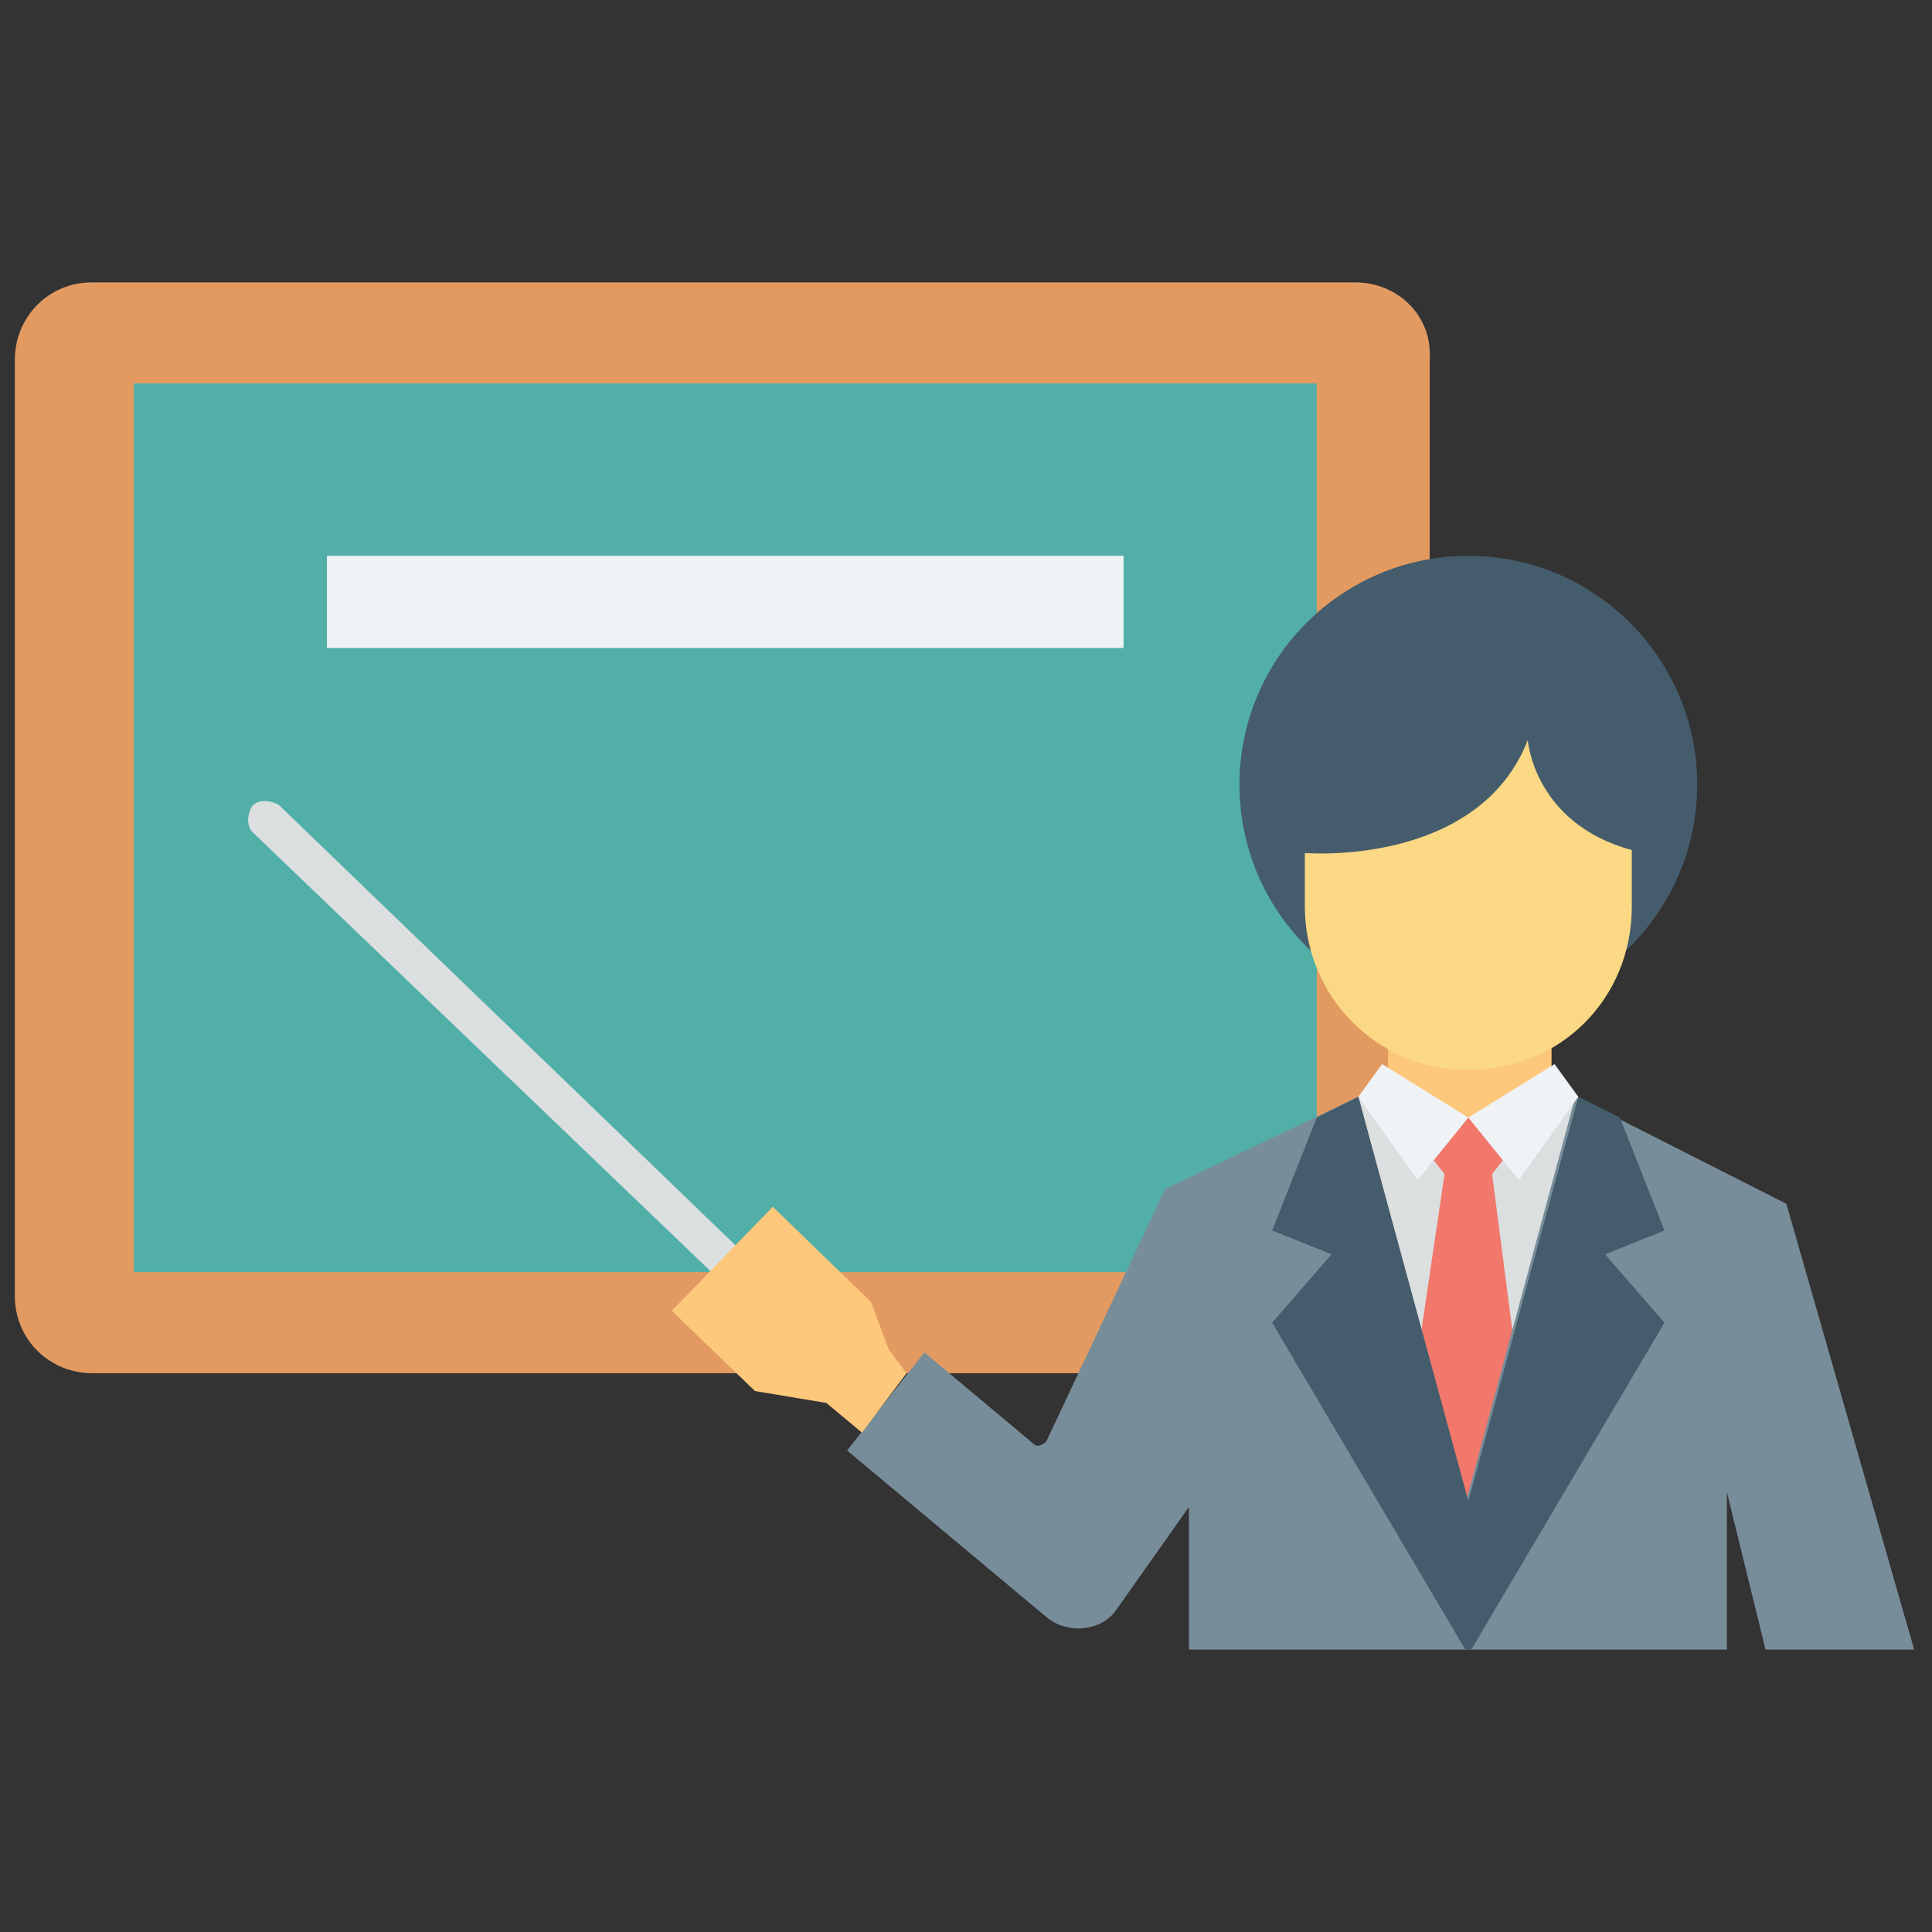
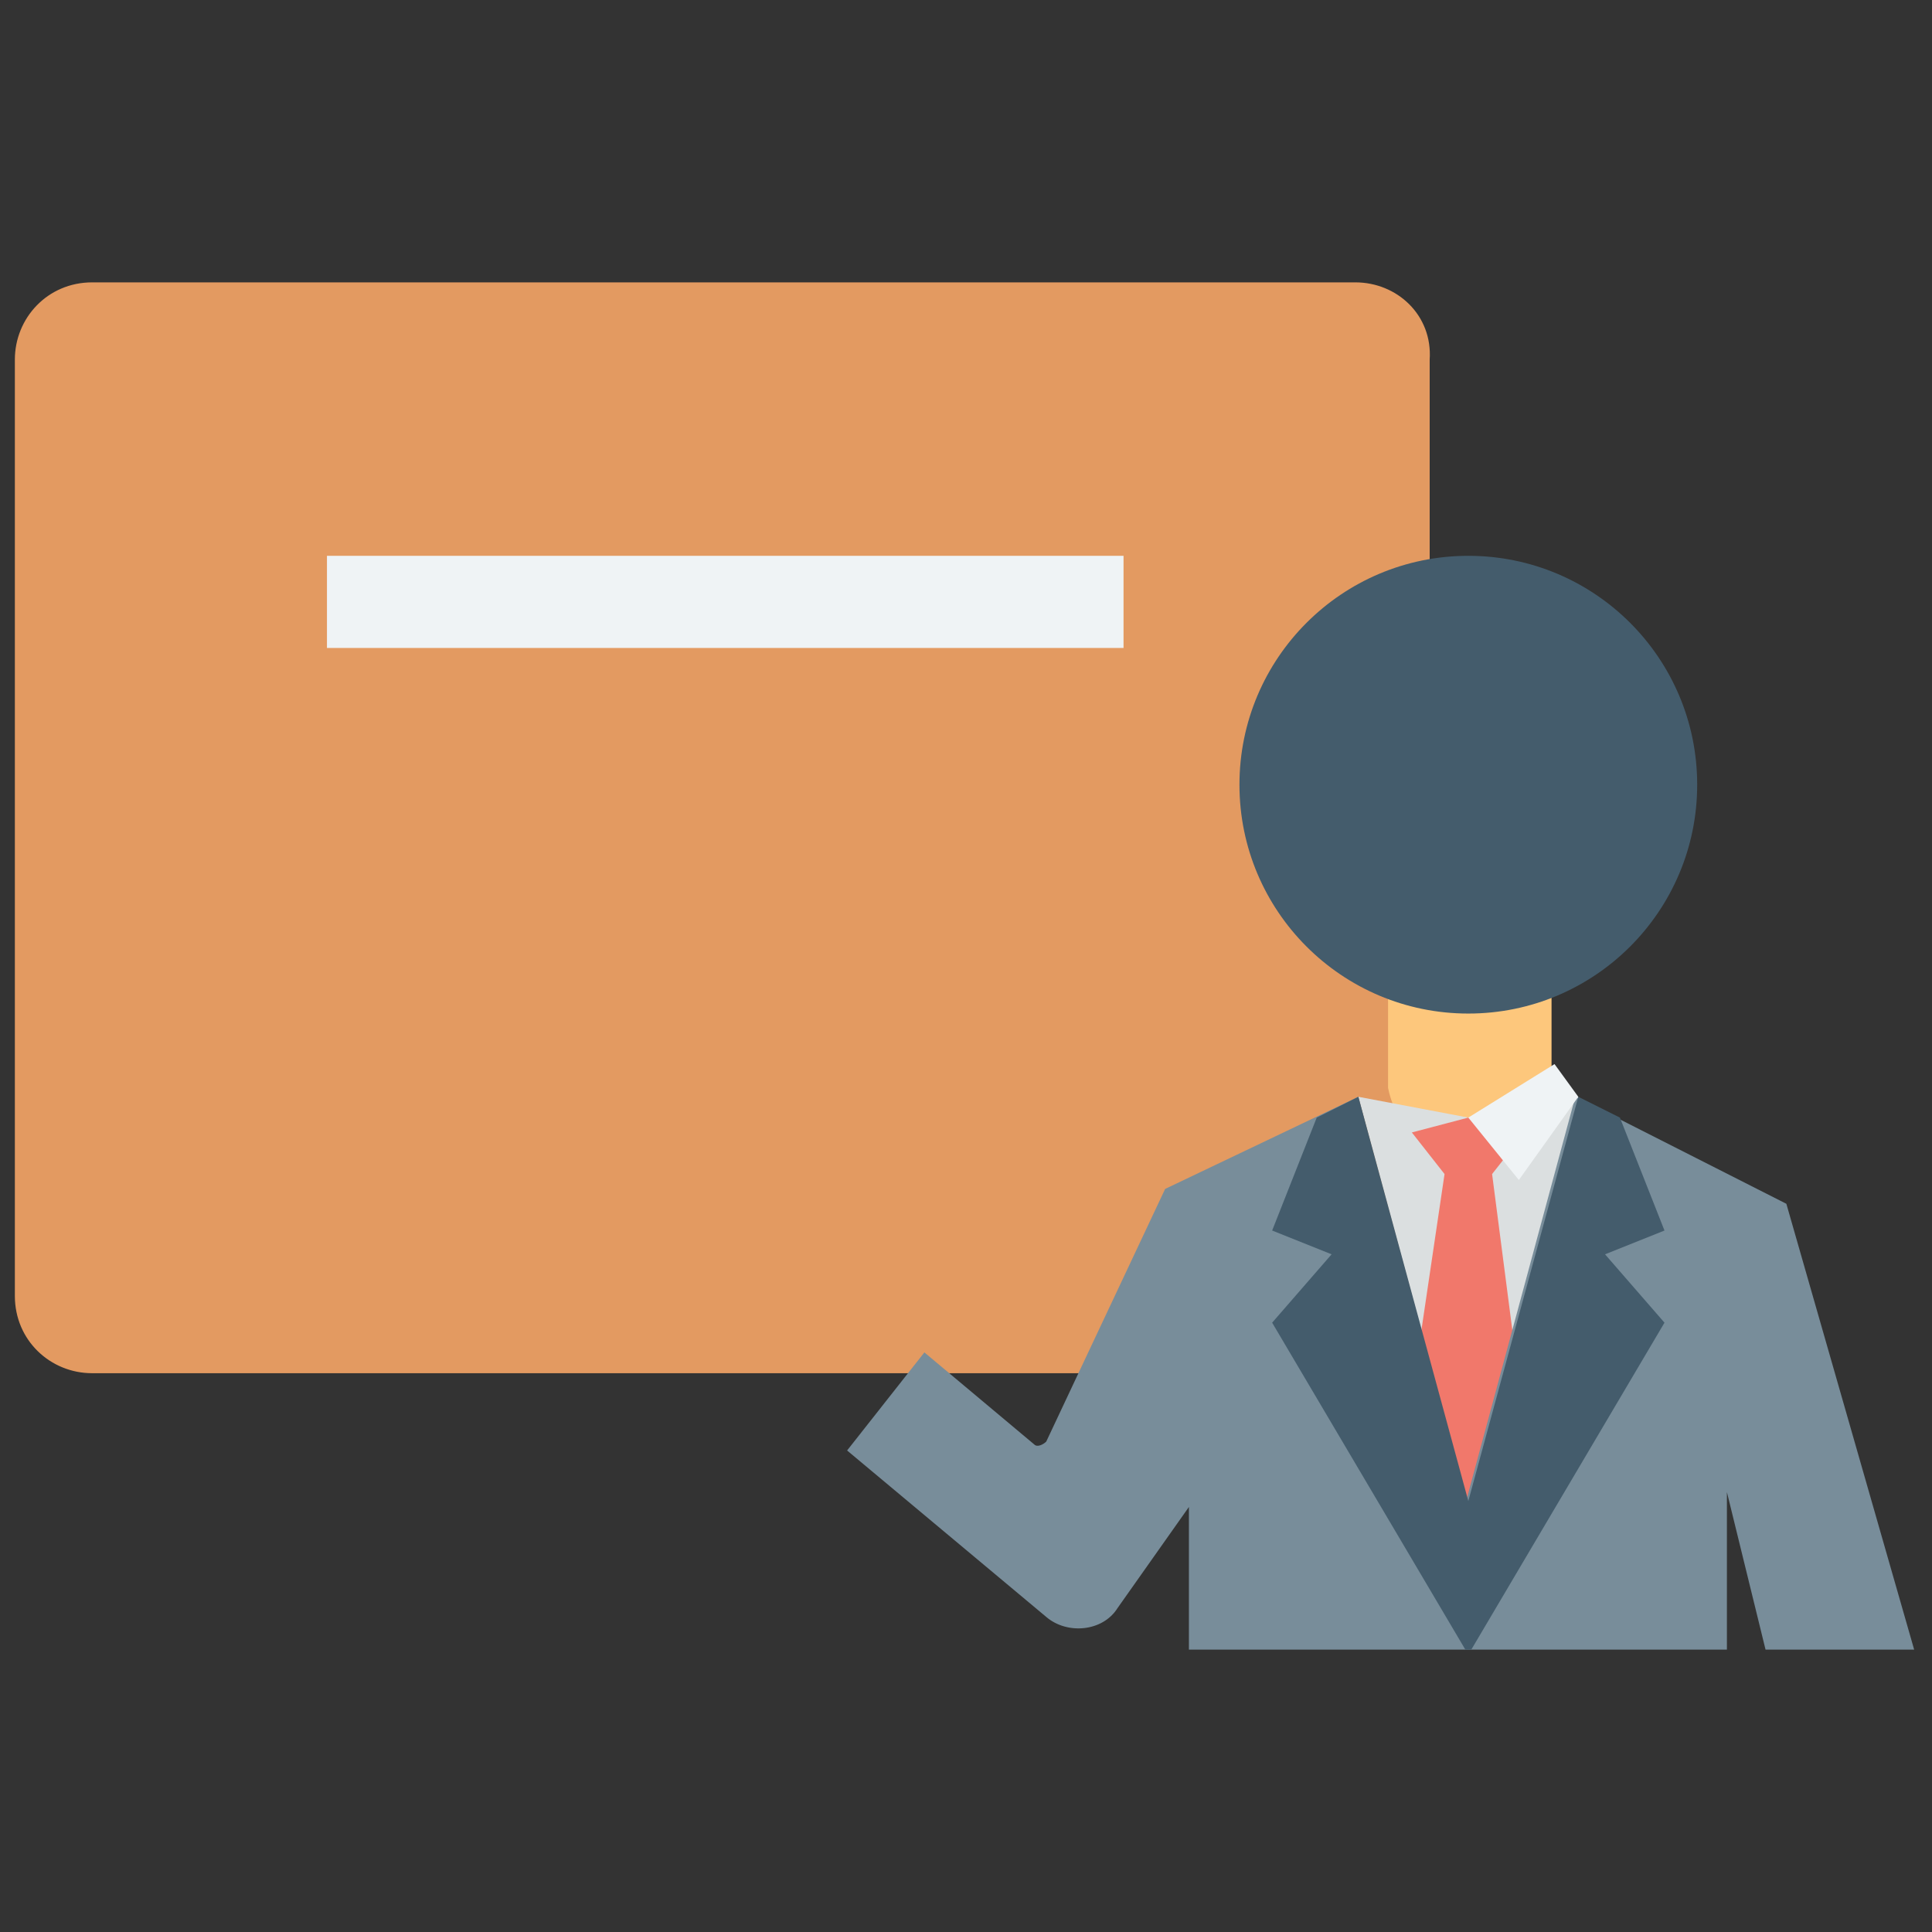
<svg xmlns="http://www.w3.org/2000/svg" id="Layer_1" enable-background="new 0 0 65 65" viewBox="0 0 65 65">
  <rect x="0" y="0" width="65" height="65" fill="#333333" stroke="none" />
  <g>
    <path d="m45.6 9.5h-42.5c-1.5 0-2.6 1.2-2.6 2.6v31.5c0 1.5 1.2 2.6 2.6 2.6h42.4c1.5 0 2.6-1.2 2.6-2.6v-31.5c.1-1.5-1.1-2.6-2.5-2.6z" fill="#e39a61" />
-     <path d="m4.5 12.9h39.8v29.9h-39.8z" fill="#52afa8" />
    <g>
      <g>
-         <path d="m25.8 44.4c-.2 0-.3-.1-.4-.2l-16.9-16.2c-.2-.2-.2-.6 0-.9.2-.2.6-.2.9 0l16.8 16.2c.2.2.2.6 0 .9-.1.1-.3.2-.4.2z" fill="#dbdfe0" />
-       </g>
+         </g>
      <g>
        <path d="m52.2 36.6c-.7 3-4.9 3-5.5 0 0-1.5 0-3.7 0-5.2h5.5z" fill="#fdc77c" />
        <circle cx="49.4" cy="26.4" fill="#445c6c" r="7.7" />
-         <path d="m51.4 24.9c-1.4 3.6-5.8 3.9-7.5 3.8v1.8c0 3 2.4 5.5 5.5 5.5s5.5-2.4 5.5-5.5v-1.9c-3.3-.9-3.5-3.7-3.5-3.7z" fill="#fbd984" />
      </g>
      <path d="m49.4 37.6-3.7-.7 3.7 13.7 3.7-13.7z" fill="#dbdfe0" />
      <path d="m51.3 38.1-1.9-.5-1.9.5 1.1 1.4-.8 5.4 1.6 5.7 1.5-5.7-.7-5.4z" fill="#f1786b" />
      <path d="m45.7 36.9-6.5 3.1-4 8.5c-.1.1-.3.2-.4.1l-3.7-3.1-2.6 3.3 6.7 5.6c.7.6 1.9.5 2.4-.3l2.4-3.4v4.8h18.1v-5.3l1.3 5.3h5l-4.3-15-7.1-3.6-3.7 13.7z" fill="#788d9a" />
      <path d="m56 41.4-1.5-3.8-1.4-.7-3.7 13.6-3.7-13.6-1.4.7-1.5 3.8 2 .8-2 2.3 6.5 11h.2l6.5-11-2-2.3z" fill="#445c6c" />
-       <path d="m46.5 35.8 2.9 1.8-1.7 2.1-2-2.8z" fill="#eff3f5" />
      <path d="m52.3 35.8-2.9 1.8 1.7 2.1 2-2.8z" fill="#eff3f5" />
-       <path d="m30.5 46.2-.6-.8-.6-1.6-3.3-3.2-3.4 3.5 2.8 2.7 2.4.4 1.2 1z" fill="#fdc77c" />
    </g>
    <path d="m11 18.7h26.8v3.1h-26.8z" fill="#eff3f5" />
  </g>
</svg>